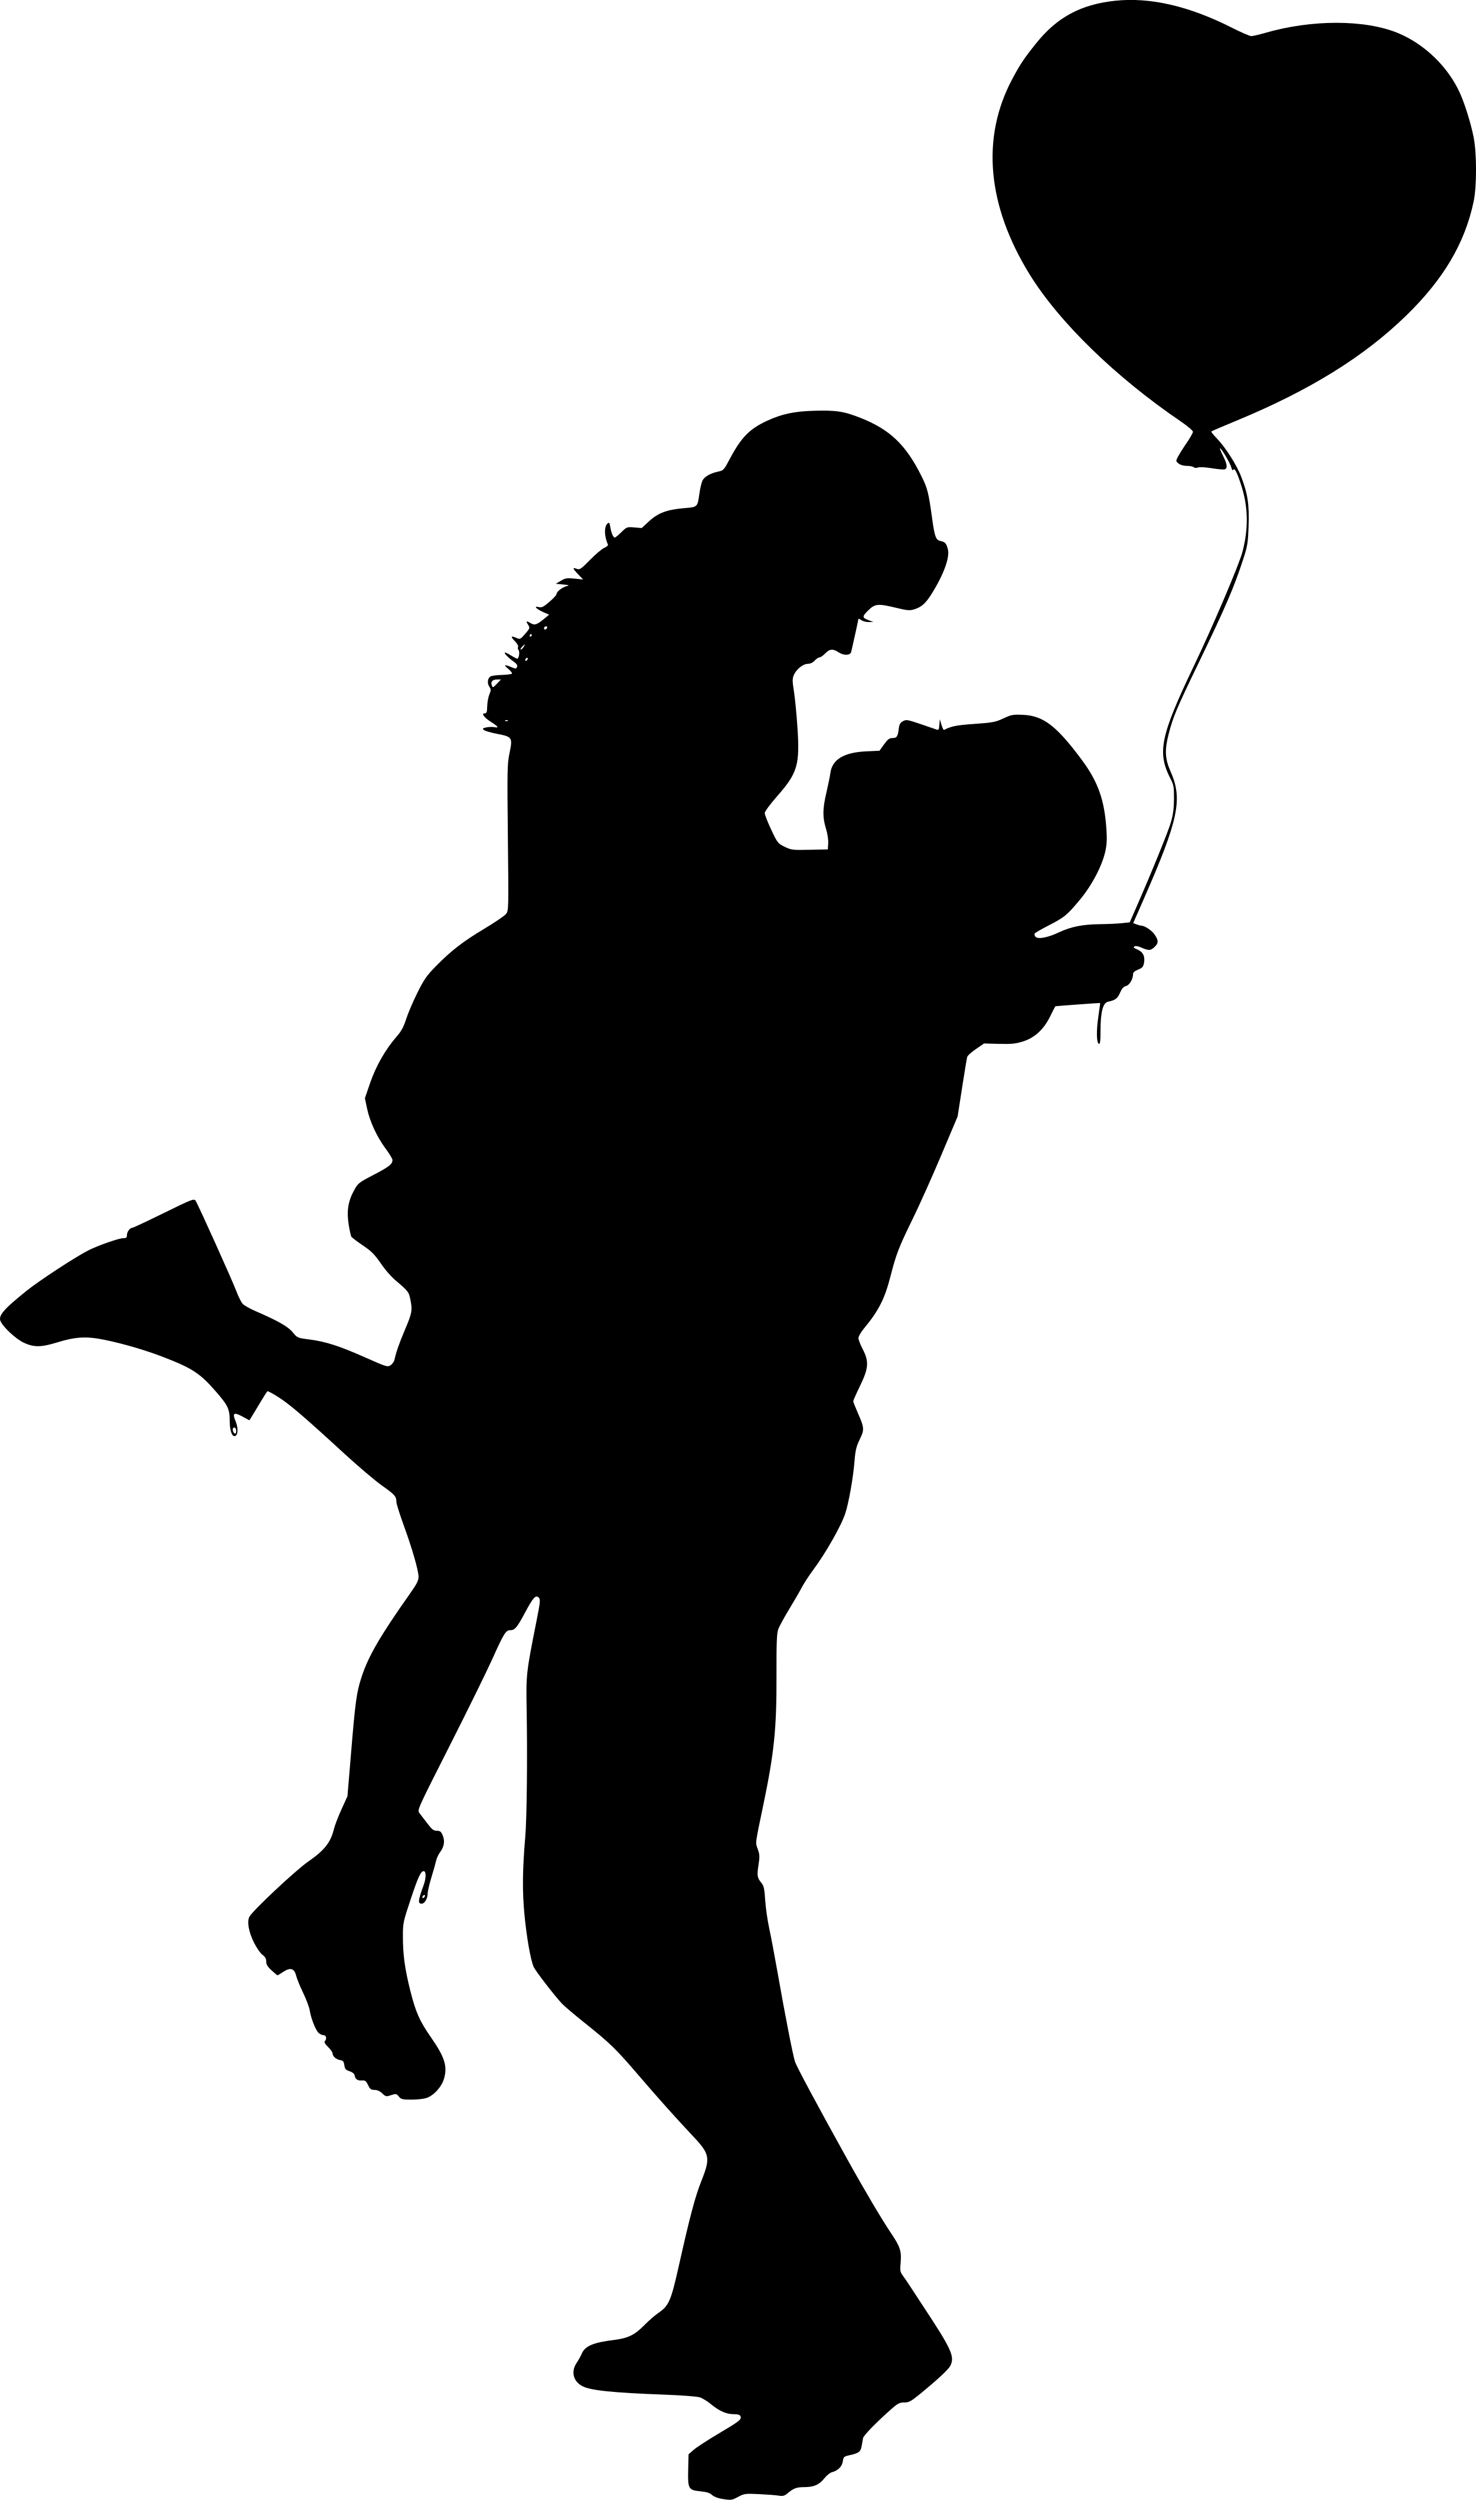
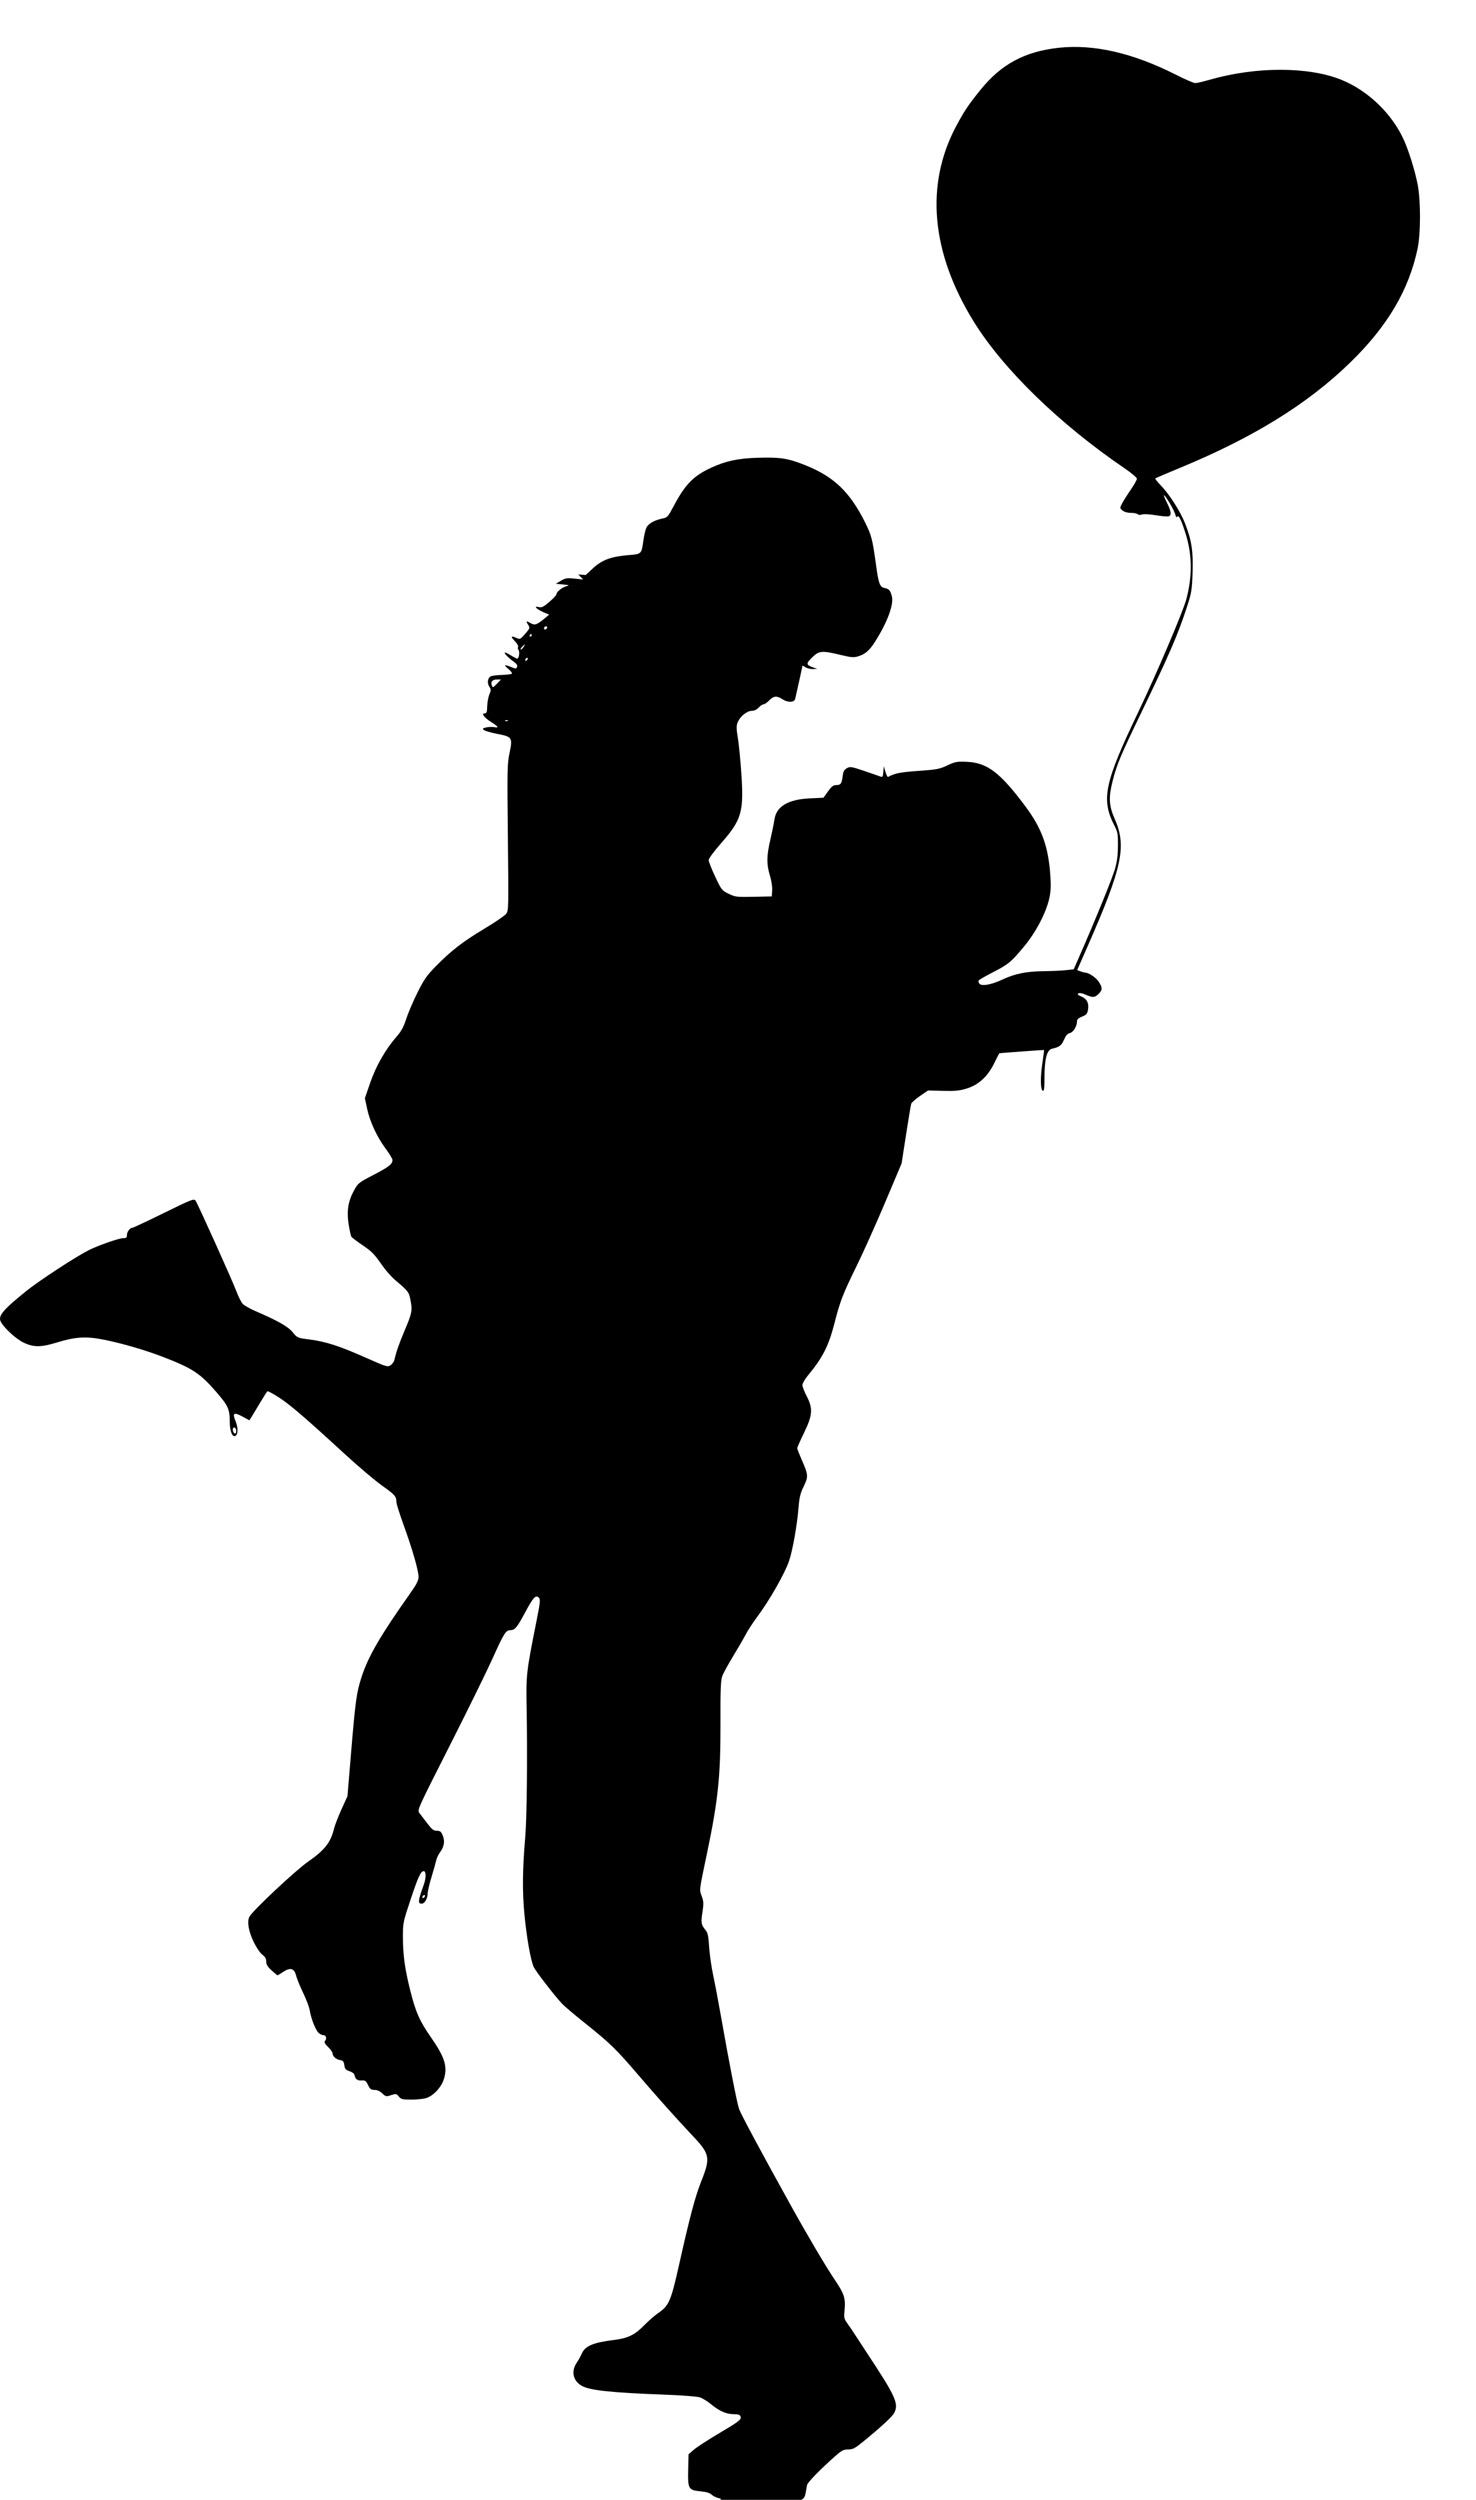
<svg xmlns="http://www.w3.org/2000/svg" xmlns:ns1="http://www.inkscape.org/namespaces/inkscape" xmlns:ns2="http://sodipodi.sourceforge.net/DTD/sodipodi-0.dtd" width="181.063mm" height="306.484mm" viewBox="0 0 181.063 306.484" version="1.1" id="svg8" ns1:version="0.92.3 (2405546, 2018-03-11)" ns2:docname="Couple Silhouette.svg">
  <title id="title38">Couple Silhouette</title>
  <defs id="defs2" />
  <ns2:namedview id="base" pagecolor="#ffffff" bordercolor="#666666" borderopacity="1.0" ns1:pageopacity="0.0" ns1:pageshadow="2" ns1:zoom="0.29576446" ns1:cx="2383.8522" ns1:cy="1034.6004" ns1:document-units="mm" ns1:current-layer="layer1" showgrid="false" fit-margin-top="0" fit-margin-left="0" fit-margin-right="0" fit-margin-bottom="0" ns1:window-width="1920" ns1:window-height="1017" ns1:window-x="3832" ns1:window-y="-8" ns1:window-maximized="1" />
  <g ns1:label="Layer 1" ns1:groupmode="layer" id="layer1" transform="translate(157.434,-216.509)">
-     <path style="fill:#000000;stroke-width:1" d="m -68.955,522.864 c -0.427,-0.072 -0.94,-0.284 -1.14,-0.472 -0.263,-0.248 -0.663,-0.371 -1.454,-0.45 -1.441,-0.143 -1.523,-0.296 -1.463,-2.721 l 0.045,-1.815 0.639,-0.554 c 0.351,-0.305 1.68,-1.172 2.954,-1.926 2.646,-1.567 2.928,-1.787 2.783,-2.163 -0.076,-0.198 -0.299,-0.27 -0.844,-0.272 -0.907,-0.004 -1.774,-0.387 -2.784,-1.227 -0.421,-0.35 -1.032,-0.725 -1.357,-0.833 -0.338,-0.112 -2.202,-0.256 -4.344,-0.335 -6.37,-0.236 -9.049,-0.513 -10.071,-1.041 -1.129,-0.584 -1.426,-1.791 -0.704,-2.856 0.221,-0.325 0.501,-0.829 0.622,-1.119 0.392,-0.939 1.404,-1.375 3.896,-1.679 1.769,-0.216 2.591,-0.61 3.762,-1.804 0.538,-0.549 1.321,-1.231 1.74,-1.516 1.288,-0.876 1.546,-1.464 2.488,-5.661 1.399,-6.239 2.022,-8.583 2.797,-10.532 1.125,-2.83 1.039,-3.284 -1.042,-5.493 -2.131,-2.262 -4.195,-4.569 -6.704,-7.494 -2.743,-3.199 -3.45,-3.886 -6.522,-6.34 -1.273,-1.017 -2.542,-2.09 -2.82,-2.385 -0.939,-0.996 -3.288,-4.045 -3.5,-4.543 -0.375,-0.88 -0.857,-3.631 -1.12,-6.391 -0.272,-2.848 -0.245,-5.494 0.095,-9.48 0.2,-2.338 0.281,-9.821 0.171,-15.807 -0.075,-4.116 -0.043,-4.405 1.178,-10.538 0.491,-2.469 0.529,-2.822 0.319,-3.031 -0.382,-0.382 -0.683,-0.055 -1.698,1.843 -0.98,1.831 -1.246,2.146 -1.811,2.146 -0.539,0 -0.781,0.386 -2.156,3.443 -0.709,1.575 -3.085,6.406 -5.279,10.736 -3.96,7.813 -3.988,7.874 -3.703,8.24 0.158,0.203 0.595,0.774 0.971,1.269 0.565,0.745 0.767,0.901 1.166,0.901 0.403,0 0.522,0.095 0.723,0.575 0.288,0.69 0.176,1.382 -0.333,2.061 -0.198,0.264 -0.415,0.731 -0.481,1.038 -0.067,0.306 -0.327,1.231 -0.58,2.054 -0.252,0.823 -0.459,1.723 -0.459,2 0,0.566 -0.383,1.213 -0.718,1.213 -0.506,0 -0.47,-0.357 0.228,-2.278 0.316,-0.869 0.318,-1.714 0.005,-1.714 -0.353,0 -0.683,0.708 -1.577,3.39 -0.943,2.831 -0.972,2.966 -0.972,4.597 0,2.259 0.229,3.952 0.895,6.622 0.666,2.667 1.15,3.764 2.547,5.768 1.686,2.418 2.043,3.546 1.601,5.063 -0.295,1.014 -1.231,2.051 -2.14,2.369 -0.324,0.113 -1.154,0.205 -1.844,0.204 -1.127,-0.002 -1.287,-0.041 -1.562,-0.381 -0.29,-0.358 -0.341,-0.367 -0.944,-0.168 -0.608,0.201 -0.657,0.191 -1.081,-0.216 -0.292,-0.279 -0.62,-0.426 -0.953,-0.426 -0.431,0 -0.553,-0.092 -0.796,-0.599 -0.249,-0.52 -0.352,-0.594 -0.782,-0.561 -0.518,0.04 -0.777,-0.155 -0.873,-0.656 -0.034,-0.176 -0.287,-0.373 -0.616,-0.479 -0.47,-0.152 -0.572,-0.269 -0.639,-0.739 -0.064,-0.448 -0.159,-0.57 -0.479,-0.613 -0.492,-0.067 -0.958,-0.465 -0.958,-0.817 0,-0.145 -0.252,-0.507 -0.559,-0.805 -0.373,-0.362 -0.506,-0.595 -0.399,-0.702 0.274,-0.273 0.185,-0.735 -0.142,-0.735 -0.166,0 -0.44,-0.126 -0.61,-0.279 -0.372,-0.337 -0.939,-1.766 -1.093,-2.754 -0.062,-0.395 -0.425,-1.365 -0.808,-2.155 -0.383,-0.79 -0.771,-1.742 -0.863,-2.114 -0.223,-0.904 -0.709,-1.044 -1.593,-0.459 -0.347,0.23 -0.659,0.418 -0.694,0.418 -0.035,0 -0.36,-0.271 -0.722,-0.602 -0.495,-0.453 -0.659,-0.723 -0.659,-1.088 0,-0.352 -0.129,-0.581 -0.469,-0.832 -0.258,-0.191 -0.727,-0.869 -1.041,-1.507 -0.66,-1.339 -0.875,-2.586 -0.544,-3.171 0.447,-0.791 5.657,-5.672 7.188,-6.734 2.028,-1.407 2.771,-2.35 3.184,-4.045 0.105,-0.43 0.518,-1.501 0.918,-2.379 l 0.728,-1.597 0.439,-5.269 c 0.533,-6.394 0.672,-7.416 1.266,-9.271 0.82,-2.563 2.282,-5.088 5.949,-10.277 0.846,-1.197 1.065,-1.627 1.065,-2.093 0,-0.766 -0.766,-3.419 -1.849,-6.4 -0.476,-1.312 -0.866,-2.556 -0.866,-2.766 0,-0.682 -0.177,-0.885 -1.761,-2.007 -0.859,-0.609 -2.952,-2.384 -4.651,-3.945 -4.833,-4.44 -6.662,-6.008 -8.027,-6.882 -0.696,-0.446 -1.316,-0.779 -1.377,-0.741 -0.061,0.038 -0.42,0.591 -0.798,1.23 -0.377,0.638 -0.851,1.424 -1.052,1.747 l -0.366,0.586 -0.884,-0.479 c -1.027,-0.556 -1.229,-0.411 -0.814,0.584 0.372,0.889 0.299,1.835 -0.141,1.835 -0.319,0 -0.567,-0.748 -0.571,-1.724 -0.007,-1.601 -0.181,-1.991 -1.648,-3.685 -1.975,-2.281 -2.913,-2.902 -6.446,-4.268 -2.237,-0.865 -4.995,-1.672 -7.311,-2.141 -2.18,-0.442 -3.514,-0.368 -5.728,0.315 -2.021,0.623 -2.915,0.629 -4.172,0.027 -0.914,-0.438 -2.359,-1.761 -2.778,-2.543 -0.379,-0.708 0.249,-1.463 3.177,-3.817 1.531,-1.231 6.034,-4.173 7.584,-4.954 1.135,-0.572 3.724,-1.479 4.224,-1.479 0.408,0 0.486,-0.062 0.486,-0.388 0,-0.397 0.37,-0.89 0.669,-0.89 0.092,0 1.685,-0.745 3.541,-1.655 3.841,-1.884 3.987,-1.942 4.209,-1.662 0.238,0.3 4.497,9.749 5.013,11.121 0.244,0.648 0.591,1.336 0.772,1.528 0.181,0.193 0.885,0.591 1.565,0.885 2.77,1.198 3.987,1.89 4.565,2.596 0.563,0.687 0.576,0.693 2.052,0.882 2.002,0.257 3.689,0.801 6.884,2.22 2.575,1.143 2.7,1.182 3.071,0.939 0.213,-0.139 0.429,-0.45 0.48,-0.69 0.194,-0.903 0.579,-2.007 1.253,-3.592 0.888,-2.088 0.956,-2.435 0.716,-3.659 -0.209,-1.065 -0.24,-1.106 -1.885,-2.502 -0.45,-0.382 -1.153,-1.172 -1.561,-1.756 -1.054,-1.506 -1.267,-1.723 -2.552,-2.594 -0.631,-0.428 -1.199,-0.863 -1.264,-0.967 -0.065,-0.104 -0.211,-0.77 -0.326,-1.479 -0.264,-1.634 -0.073,-2.871 0.645,-4.177 0.505,-0.918 0.573,-0.972 2.415,-1.928 1.888,-0.98 2.311,-1.313 2.311,-1.819 0,-0.147 -0.369,-0.762 -0.82,-1.367 -1.075,-1.44 -1.961,-3.344 -2.294,-4.932 l -0.269,-1.277 0.652,-1.896 c 0.704,-2.048 1.883,-4.107 3.234,-5.651 0.582,-0.665 0.861,-1.178 1.18,-2.17 0.23,-0.715 0.849,-2.162 1.375,-3.216 0.819,-1.641 1.145,-2.107 2.262,-3.245 1.879,-1.914 3.31,-3.02 5.946,-4.598 1.278,-0.765 2.473,-1.577 2.655,-1.804 0.329,-0.409 0.331,-0.473 0.235,-9.354 -0.09,-8.326 -0.076,-9.04 0.202,-10.378 0.395,-1.909 0.338,-1.999 -1.502,-2.354 -0.766,-0.148 -1.503,-0.36 -1.637,-0.472 -0.21,-0.175 -0.169,-0.22 0.295,-0.322 0.297,-0.065 0.747,-0.077 0.999,-0.026 0.594,0.12 0.457,-0.089 -0.42,-0.644 -0.846,-0.535 -1.234,-1.054 -0.787,-1.054 0.245,0 0.296,-0.141 0.315,-0.871 0.013,-0.479 0.131,-1.13 0.264,-1.448 0.217,-0.52 0.216,-0.616 -0.012,-0.964 -0.299,-0.457 -0.189,-1.098 0.219,-1.272 0.154,-0.066 0.768,-0.136 1.363,-0.155 0.595,-0.02 1.134,-0.089 1.197,-0.153 0.063,-0.065 -0.134,-0.326 -0.438,-0.581 -0.615,-0.516 -0.496,-0.585 0.377,-0.22 0.536,0.224 0.59,0.221 0.687,-0.031 0.074,-0.192 -0.033,-0.373 -0.355,-0.602 -0.661,-0.471 -1.241,-1.053 -1.146,-1.148 0.045,-0.045 0.374,0.103 0.732,0.329 0.358,0.226 0.715,0.411 0.795,0.411 0.215,0 0.337,-0.849 0.154,-1.071 -0.088,-0.106 -0.109,-0.274 -0.048,-0.373 0.062,-0.1 -0.124,-0.423 -0.417,-0.725 -0.547,-0.565 -0.463,-0.682 0.255,-0.355 0.388,0.177 0.458,0.142 1.033,-0.519 0.57,-0.656 0.599,-0.735 0.389,-1.062 -0.333,-0.519 -0.281,-0.575 0.246,-0.264 0.534,0.315 0.772,0.238 1.752,-0.568 l 0.548,-0.451 -0.727,-0.322 c -0.86,-0.381 -1.217,-0.784 -0.544,-0.615 0.361,0.091 0.574,-0.013 1.301,-0.635 0.478,-0.409 0.87,-0.83 0.87,-0.935 0,-0.29 0.657,-0.828 1.197,-0.979 0.44,-0.123 0.408,-0.141 -0.399,-0.221 l -0.878,-0.087 0.625,-0.369 c 0.55,-0.325 0.75,-0.356 1.676,-0.262 l 1.052,0.108 -0.599,-0.623 c -0.703,-0.732 -0.75,-0.899 -0.191,-0.687 0.374,0.142 0.508,0.052 1.637,-1.097 0.676,-0.688 1.463,-1.352 1.748,-1.475 0.286,-0.123 0.488,-0.296 0.449,-0.384 -0.473,-1.089 -0.485,-2.242 -0.027,-2.622 0.172,-0.143 0.236,-0.046 0.32,0.483 0.115,0.721 0.352,1.26 0.555,1.26 0.071,0 0.431,-0.296 0.8,-0.658 0.657,-0.644 0.69,-0.656 1.582,-0.581 l 0.911,0.077 0.921,-0.851 c 1.091,-1.007 2.217,-1.421 4.34,-1.593 1.597,-0.13 1.586,-0.119 1.815,-1.775 0.087,-0.627 0.255,-1.343 0.374,-1.592 0.237,-0.494 0.975,-0.914 1.969,-1.119 0.603,-0.124 0.68,-0.21 1.381,-1.533 1.406,-2.654 2.418,-3.69 4.582,-4.689 1.815,-0.838 3.314,-1.157 5.773,-1.228 2.72,-0.078 3.663,0.069 5.742,0.896 3.556,1.415 5.501,3.273 7.393,7.06 0.761,1.523 0.899,2.061 1.317,5.109 0.329,2.402 0.468,2.785 1.054,2.902 0.551,0.11 0.707,0.286 0.897,1.01 0.265,1.013 -0.558,3.226 -2.091,5.622 -0.672,1.05 -1.191,1.493 -2.051,1.751 -0.535,0.16 -0.848,0.135 -2.102,-0.167 -2.351,-0.567 -2.681,-0.539 -3.532,0.297 -0.779,0.764 -0.765,0.901 0.125,1.227 l 0.512,0.187 -0.563,0.012 c -0.31,0.007 -0.723,-0.1 -0.918,-0.236 -0.195,-0.137 -0.355,-0.204 -0.355,-0.15 0,0.084 -0.622,2.935 -0.88,4.031 -0.11,0.468 -0.919,0.488 -1.595,0.04 -0.663,-0.439 -1.061,-0.399 -1.597,0.16 -0.252,0.263 -0.563,0.479 -0.69,0.479 -0.127,0 -0.398,0.18 -0.601,0.399 -0.235,0.253 -0.543,0.399 -0.844,0.399 -0.587,0 -1.421,0.673 -1.719,1.387 -0.186,0.446 -0.184,0.737 0.013,1.956 0.127,0.788 0.32,2.753 0.428,4.367 0.314,4.682 0.033,5.65 -2.465,8.496 -0.893,1.018 -1.542,1.898 -1.544,2.092 -0.001,0.185 0.356,1.095 0.793,2.023 0.774,1.64 0.82,1.699 1.648,2.104 0.812,0.397 0.957,0.415 3.076,0.372 l 2.224,-0.045 0.048,-0.752 c 0.028,-0.44 -0.088,-1.192 -0.279,-1.813 -0.427,-1.382 -0.414,-2.392 0.058,-4.408 0.212,-0.907 0.433,-1.994 0.49,-2.414 0.222,-1.641 1.662,-2.509 4.369,-2.635 l 1.652,-0.076 0.558,-0.777 c 0.443,-0.617 0.652,-0.777 1.013,-0.777 0.549,0 0.679,-0.183 0.789,-1.112 0.066,-0.561 0.175,-0.764 0.513,-0.953 0.4,-0.224 0.544,-0.201 2.155,0.343 0.95,0.321 1.848,0.63 1.996,0.687 0.223,0.086 0.279,-0.015 0.322,-0.588 l 0.053,-0.692 0.206,0.689 c 0.113,0.379 0.256,0.663 0.316,0.63 0.86,-0.456 1.504,-0.583 3.719,-0.739 2.258,-0.159 2.589,-0.221 3.555,-0.673 0.973,-0.455 1.179,-0.494 2.384,-0.442 2.51,0.107 4.098,1.312 7.189,5.455 2.058,2.759 2.847,4.99 3.081,8.706 0.072,1.149 0.03,1.827 -0.164,2.659 -0.415,1.776 -1.641,4.095 -3.081,5.828 -1.593,1.918 -1.899,2.17 -3.856,3.175 -0.882,0.453 -1.648,0.897 -1.704,0.987 -0.056,0.09 -0.016,0.266 0.088,0.391 0.285,0.343 1.471,0.129 2.837,-0.512 1.523,-0.715 2.917,-0.996 5.065,-1.021 0.966,-0.011 2.186,-0.066 2.71,-0.123 l 0.954,-0.102 0.7,-1.597 c 1.971,-4.496 4.044,-9.584 4.363,-10.709 0.261,-0.918 0.362,-1.705 0.367,-2.863 0.006,-1.432 -0.038,-1.683 -0.426,-2.437 -1.664,-3.225 -1.244,-5.248 2.875,-13.849 2.296,-4.793 5.545,-12.417 5.948,-13.955 0.744,-2.84 0.71,-5.442 -0.106,-8.034 -0.523,-1.66 -0.848,-2.317 -1.013,-2.048 -0.081,0.131 -0.161,0.045 -0.236,-0.256 -0.125,-0.498 -1.128,-2.224 -1.385,-2.382 -0.088,-0.055 0.06,0.337 0.329,0.87 0.539,1.068 0.614,1.579 0.25,1.719 -0.131,0.051 -0.846,-0.009 -1.588,-0.131 -0.792,-0.131 -1.496,-0.169 -1.704,-0.092 -0.212,0.079 -0.421,0.065 -0.519,-0.033 -0.09,-0.09 -0.466,-0.165 -0.833,-0.165 -0.408,0 -0.808,-0.113 -1.026,-0.289 -0.351,-0.284 -0.352,-0.299 -0.076,-0.838 0.155,-0.302 0.63,-1.057 1.058,-1.678 0.427,-0.621 0.777,-1.242 0.777,-1.38 0,-0.138 -0.665,-0.703 -1.477,-1.255 -7.989,-5.43 -14.928,-12.171 -18.539,-18.01 -5.237,-8.466 -5.984,-16.786 -2.152,-23.967 0.996,-1.867 1.459,-2.558 2.965,-4.43 2.542,-3.16 5.444,-4.721 9.614,-5.174 4.315,-0.468 9.096,0.632 14.396,3.313 1.107,0.56 2.166,1.018 2.353,1.018 0.187,0 0.954,-0.178 1.703,-0.395 5.684,-1.647 12.186,-1.649 16.232,-0.005 3.308,1.344 6.261,4.212 7.699,7.476 0.599,1.361 1.312,3.67 1.636,5.304 0.395,1.987 0.397,6.033 0.004,7.898 -1.076,5.105 -3.689,9.524 -8.269,13.98 -5.219,5.078 -11.868,9.189 -20.886,12.914 -1.62,0.669 -2.981,1.252 -3.024,1.295 -0.043,0.043 0.252,0.419 0.656,0.834 1.072,1.101 2.437,3.236 2.998,4.692 0.811,2.104 1.009,3.406 0.918,6.042 -0.073,2.126 -0.129,2.465 -0.678,4.151 -1.116,3.427 -2.134,5.786 -5.559,12.879 -2.631,5.449 -3.026,6.39 -3.57,8.504 -0.506,1.968 -0.452,3.038 0.231,4.576 1.515,3.409 0.988,5.917 -3.298,15.681 l -1.282,2.921 0.402,0.153 c 0.221,0.084 0.476,0.153 0.567,0.153 0.43,0 1.31,0.582 1.66,1.098 0.5,0.736 0.491,1.059 -0.046,1.556 -0.463,0.429 -0.691,0.431 -1.649,0.011 -0.342,-0.15 -0.654,-0.195 -0.786,-0.113 -0.16,0.099 -0.062,0.2 0.369,0.38 0.688,0.287 0.959,0.845 0.806,1.659 -0.087,0.463 -0.212,0.603 -0.722,0.803 -0.411,0.162 -0.617,0.342 -0.617,0.543 0,0.621 -0.438,1.363 -0.869,1.471 -0.307,0.077 -0.509,0.305 -0.73,0.821 -0.302,0.704 -0.579,0.912 -1.469,1.102 -0.627,0.134 -0.924,1.255 -0.924,3.485 0,1.321 -0.048,1.725 -0.2,1.675 -0.3,-0.099 -0.326,-1.605 -0.058,-3.404 0.129,-0.87 0.223,-1.59 0.207,-1.601 -0.028,-0.018 -5.424,0.375 -5.492,0.401 -0.019,0.007 -0.299,0.554 -0.621,1.215 -0.793,1.626 -1.915,2.659 -3.384,3.113 -0.873,0.27 -1.405,0.322 -2.905,0.283 l -1.836,-0.047 -0.987,0.677 c -0.543,0.372 -1.026,0.803 -1.075,0.958 -0.049,0.155 -0.334,1.862 -0.633,3.794 l -0.544,3.513 -2.025,4.79 c -1.114,2.634 -2.673,6.112 -3.466,7.727 -1.731,3.528 -2.043,4.334 -2.753,7.104 -0.708,2.762 -1.439,4.194 -3.266,6.401 -0.362,0.437 -0.659,0.957 -0.659,1.155 0,0.198 0.232,0.803 0.516,1.345 0.796,1.519 0.738,2.338 -0.319,4.513 -0.46,0.945 -0.836,1.791 -0.836,1.879 0,0.088 0.242,0.711 0.538,1.384 0.831,1.891 0.847,2.096 0.257,3.307 -0.421,0.864 -0.532,1.329 -0.641,2.694 -0.163,2.035 -0.711,5.119 -1.138,6.398 -0.516,1.548 -2.42,4.889 -3.953,6.938 -0.49,0.655 -1.106,1.602 -1.37,2.104 -0.263,0.503 -0.973,1.725 -1.576,2.716 -0.603,0.991 -1.198,2.089 -1.322,2.439 -0.177,0.501 -0.221,1.717 -0.208,5.674 0.021,6.495 -0.282,9.458 -1.627,15.894 -1.016,4.863 -0.975,4.53 -0.669,5.38 0.236,0.656 0.247,0.914 0.086,1.954 -0.202,1.296 -0.159,1.547 0.369,2.189 0.286,0.348 0.365,0.71 0.451,2.076 0.058,0.91 0.282,2.481 0.499,3.491 0.217,1.01 0.651,3.302 0.966,5.093 0.96,5.47 1.963,10.599 2.206,11.282 0.239,0.669 2.751,5.349 6.381,11.886 2.108,3.797 4.273,7.452 5.422,9.154 1.076,1.595 1.266,2.172 1.149,3.498 -0.095,1.076 -0.073,1.199 0.309,1.718 0.226,0.307 0.682,0.98 1.013,1.496 0.331,0.515 0.989,1.521 1.462,2.235 3.468,5.24 3.88,6.149 3.298,7.274 -0.238,0.46 -1.599,1.72 -3.772,3.494 -1.05,0.856 -1.3,0.989 -1.871,0.989 -0.556,0 -0.791,0.116 -1.503,0.739 -1.829,1.603 -3.48,3.288 -3.548,3.621 -0.039,0.192 -0.113,0.612 -0.165,0.933 -0.117,0.732 -0.345,0.92 -1.398,1.153 -0.804,0.178 -0.846,0.212 -0.922,0.77 -0.087,0.634 -0.603,1.152 -1.33,1.334 -0.235,0.059 -0.656,0.396 -0.935,0.749 -0.625,0.789 -1.285,1.08 -2.45,1.08 -0.949,0 -1.31,0.132 -2.059,0.756 -0.392,0.326 -0.574,0.373 -1.118,0.287 -0.357,-0.057 -1.44,-0.14 -2.406,-0.185 -1.661,-0.077 -1.798,-0.06 -2.523,0.328 -0.816,0.436 -0.882,0.444 -2.086,0.242 z m -36.346,-73.936 c 0,-0.088 -0.072,-0.115 -0.16,-0.061 -0.088,0.054 -0.16,0.171 -0.16,0.258 0,0.088 0.072,0.115 0.16,0.061 0.088,-0.054 0.16,-0.171 0.16,-0.258 z m -23.152,-56.972 c 0,-0.349 -0.249,-0.571 -0.389,-0.346 -0.117,0.189 0.059,0.656 0.246,0.656 0.078,0 0.143,-0.139 0.143,-0.31 z m 33.327,-87.124 c -0.053,-0.053 -0.191,-0.059 -0.306,-0.013 -0.127,0.051 -0.09,0.089 0.096,0.097 0.168,0.007 0.263,-0.031 0.21,-0.084 z m -1.314,-4.534 0.459,-0.479 h -0.514 c -0.534,0 -0.773,0.283 -0.606,0.719 0.122,0.317 0.13,0.314 0.661,-0.24 z m 3.752,-3.052 c 0,-0.088 -0.072,-0.115 -0.16,-0.061 -0.088,0.054 -0.16,0.171 -0.16,0.258 0,0.088 0.072,0.115 0.16,0.061 0.088,-0.054 0.16,-0.171 0.16,-0.258 z m -0.516,-1.418 c 0.11,-0.176 0.174,-0.319 0.143,-0.319 -0.031,0 -0.186,0.144 -0.345,0.319 -0.159,0.176 -0.223,0.319 -0.143,0.319 0.08,0 0.236,-0.144 0.345,-0.319 z m 0.995,-1.437 c 0,-0.088 -0.032,-0.16 -0.07,-0.16 -0.039,0 -0.115,0.072 -0.169,0.16 -0.054,0.088 -0.023,0.16 0.07,0.16 0.093,0 0.169,-0.072 0.169,-0.16 z m 1.876,-1.051 c -0.152,-0.152 -0.457,0.094 -0.344,0.278 0.067,0.109 0.157,0.106 0.271,-0.008 0.094,-0.094 0.127,-0.215 0.072,-0.269 z" id="path132" ns1:connector-curvature="0" />
+     <path style="fill:#000000;stroke-width:1" d="m -68.955,522.864 c -0.427,-0.072 -0.94,-0.284 -1.14,-0.472 -0.263,-0.248 -0.663,-0.371 -1.454,-0.45 -1.441,-0.143 -1.523,-0.296 -1.463,-2.721 l 0.045,-1.815 0.639,-0.554 c 0.351,-0.305 1.68,-1.172 2.954,-1.926 2.646,-1.567 2.928,-1.787 2.783,-2.163 -0.076,-0.198 -0.299,-0.27 -0.844,-0.272 -0.907,-0.004 -1.774,-0.387 -2.784,-1.227 -0.421,-0.35 -1.032,-0.725 -1.357,-0.833 -0.338,-0.112 -2.202,-0.256 -4.344,-0.335 -6.37,-0.236 -9.049,-0.513 -10.071,-1.041 -1.129,-0.584 -1.426,-1.791 -0.704,-2.856 0.221,-0.325 0.501,-0.829 0.622,-1.119 0.392,-0.939 1.404,-1.375 3.896,-1.679 1.769,-0.216 2.591,-0.61 3.762,-1.804 0.538,-0.549 1.321,-1.231 1.74,-1.516 1.288,-0.876 1.546,-1.464 2.488,-5.661 1.399,-6.239 2.022,-8.583 2.797,-10.532 1.125,-2.83 1.039,-3.284 -1.042,-5.493 -2.131,-2.262 -4.195,-4.569 -6.704,-7.494 -2.743,-3.199 -3.45,-3.886 -6.522,-6.34 -1.273,-1.017 -2.542,-2.09 -2.82,-2.385 -0.939,-0.996 -3.288,-4.045 -3.5,-4.543 -0.375,-0.88 -0.857,-3.631 -1.12,-6.391 -0.272,-2.848 -0.245,-5.494 0.095,-9.48 0.2,-2.338 0.281,-9.821 0.171,-15.807 -0.075,-4.116 -0.043,-4.405 1.178,-10.538 0.491,-2.469 0.529,-2.822 0.319,-3.031 -0.382,-0.382 -0.683,-0.055 -1.698,1.843 -0.98,1.831 -1.246,2.146 -1.811,2.146 -0.539,0 -0.781,0.386 -2.156,3.443 -0.709,1.575 -3.085,6.406 -5.279,10.736 -3.96,7.813 -3.988,7.874 -3.703,8.24 0.158,0.203 0.595,0.774 0.971,1.269 0.565,0.745 0.767,0.901 1.166,0.901 0.403,0 0.522,0.095 0.723,0.575 0.288,0.69 0.176,1.382 -0.333,2.061 -0.198,0.264 -0.415,0.731 -0.481,1.038 -0.067,0.306 -0.327,1.231 -0.58,2.054 -0.252,0.823 -0.459,1.723 -0.459,2 0,0.566 -0.383,1.213 -0.718,1.213 -0.506,0 -0.47,-0.357 0.228,-2.278 0.316,-0.869 0.318,-1.714 0.005,-1.714 -0.353,0 -0.683,0.708 -1.577,3.39 -0.943,2.831 -0.972,2.966 -0.972,4.597 0,2.259 0.229,3.952 0.895,6.622 0.666,2.667 1.15,3.764 2.547,5.768 1.686,2.418 2.043,3.546 1.601,5.063 -0.295,1.014 -1.231,2.051 -2.14,2.369 -0.324,0.113 -1.154,0.205 -1.844,0.204 -1.127,-0.002 -1.287,-0.041 -1.562,-0.381 -0.29,-0.358 -0.341,-0.367 -0.944,-0.168 -0.608,0.201 -0.657,0.191 -1.081,-0.216 -0.292,-0.279 -0.62,-0.426 -0.953,-0.426 -0.431,0 -0.553,-0.092 -0.796,-0.599 -0.249,-0.52 -0.352,-0.594 -0.782,-0.561 -0.518,0.04 -0.777,-0.155 -0.873,-0.656 -0.034,-0.176 -0.287,-0.373 -0.616,-0.479 -0.47,-0.152 -0.572,-0.269 -0.639,-0.739 -0.064,-0.448 -0.159,-0.57 -0.479,-0.613 -0.492,-0.067 -0.958,-0.465 -0.958,-0.817 0,-0.145 -0.252,-0.507 -0.559,-0.805 -0.373,-0.362 -0.506,-0.595 -0.399,-0.702 0.274,-0.273 0.185,-0.735 -0.142,-0.735 -0.166,0 -0.44,-0.126 -0.61,-0.279 -0.372,-0.337 -0.939,-1.766 -1.093,-2.754 -0.062,-0.395 -0.425,-1.365 -0.808,-2.155 -0.383,-0.79 -0.771,-1.742 -0.863,-2.114 -0.223,-0.904 -0.709,-1.044 -1.593,-0.459 -0.347,0.23 -0.659,0.418 -0.694,0.418 -0.035,0 -0.36,-0.271 -0.722,-0.602 -0.495,-0.453 -0.659,-0.723 -0.659,-1.088 0,-0.352 -0.129,-0.581 -0.469,-0.832 -0.258,-0.191 -0.727,-0.869 -1.041,-1.507 -0.66,-1.339 -0.875,-2.586 -0.544,-3.171 0.447,-0.791 5.657,-5.672 7.188,-6.734 2.028,-1.407 2.771,-2.35 3.184,-4.045 0.105,-0.43 0.518,-1.501 0.918,-2.379 l 0.728,-1.597 0.439,-5.269 c 0.533,-6.394 0.672,-7.416 1.266,-9.271 0.82,-2.563 2.282,-5.088 5.949,-10.277 0.846,-1.197 1.065,-1.627 1.065,-2.093 0,-0.766 -0.766,-3.419 -1.849,-6.4 -0.476,-1.312 -0.866,-2.556 -0.866,-2.766 0,-0.682 -0.177,-0.885 -1.761,-2.007 -0.859,-0.609 -2.952,-2.384 -4.651,-3.945 -4.833,-4.44 -6.662,-6.008 -8.027,-6.882 -0.696,-0.446 -1.316,-0.779 -1.377,-0.741 -0.061,0.038 -0.42,0.591 -0.798,1.23 -0.377,0.638 -0.851,1.424 -1.052,1.747 l -0.366,0.586 -0.884,-0.479 c -1.027,-0.556 -1.229,-0.411 -0.814,0.584 0.372,0.889 0.299,1.835 -0.141,1.835 -0.319,0 -0.567,-0.748 -0.571,-1.724 -0.007,-1.601 -0.181,-1.991 -1.648,-3.685 -1.975,-2.281 -2.913,-2.902 -6.446,-4.268 -2.237,-0.865 -4.995,-1.672 -7.311,-2.141 -2.18,-0.442 -3.514,-0.368 -5.728,0.315 -2.021,0.623 -2.915,0.629 -4.172,0.027 -0.914,-0.438 -2.359,-1.761 -2.778,-2.543 -0.379,-0.708 0.249,-1.463 3.177,-3.817 1.531,-1.231 6.034,-4.173 7.584,-4.954 1.135,-0.572 3.724,-1.479 4.224,-1.479 0.408,0 0.486,-0.062 0.486,-0.388 0,-0.397 0.37,-0.89 0.669,-0.89 0.092,0 1.685,-0.745 3.541,-1.655 3.841,-1.884 3.987,-1.942 4.209,-1.662 0.238,0.3 4.497,9.749 5.013,11.121 0.244,0.648 0.591,1.336 0.772,1.528 0.181,0.193 0.885,0.591 1.565,0.885 2.77,1.198 3.987,1.89 4.565,2.596 0.563,0.687 0.576,0.693 2.052,0.882 2.002,0.257 3.689,0.801 6.884,2.22 2.575,1.143 2.7,1.182 3.071,0.939 0.213,-0.139 0.429,-0.45 0.48,-0.69 0.194,-0.903 0.579,-2.007 1.253,-3.592 0.888,-2.088 0.956,-2.435 0.716,-3.659 -0.209,-1.065 -0.24,-1.106 -1.885,-2.502 -0.45,-0.382 -1.153,-1.172 -1.561,-1.756 -1.054,-1.506 -1.267,-1.723 -2.552,-2.594 -0.631,-0.428 -1.199,-0.863 -1.264,-0.967 -0.065,-0.104 -0.211,-0.77 -0.326,-1.479 -0.264,-1.634 -0.073,-2.871 0.645,-4.177 0.505,-0.918 0.573,-0.972 2.415,-1.928 1.888,-0.98 2.311,-1.313 2.311,-1.819 0,-0.147 -0.369,-0.762 -0.82,-1.367 -1.075,-1.44 -1.961,-3.344 -2.294,-4.932 l -0.269,-1.277 0.652,-1.896 c 0.704,-2.048 1.883,-4.107 3.234,-5.651 0.582,-0.665 0.861,-1.178 1.18,-2.17 0.23,-0.715 0.849,-2.162 1.375,-3.216 0.819,-1.641 1.145,-2.107 2.262,-3.245 1.879,-1.914 3.31,-3.02 5.946,-4.598 1.278,-0.765 2.473,-1.577 2.655,-1.804 0.329,-0.409 0.331,-0.473 0.235,-9.354 -0.09,-8.326 -0.076,-9.04 0.202,-10.378 0.395,-1.909 0.338,-1.999 -1.502,-2.354 -0.766,-0.148 -1.503,-0.36 -1.637,-0.472 -0.21,-0.175 -0.169,-0.22 0.295,-0.322 0.297,-0.065 0.747,-0.077 0.999,-0.026 0.594,0.12 0.457,-0.089 -0.42,-0.644 -0.846,-0.535 -1.234,-1.054 -0.787,-1.054 0.245,0 0.296,-0.141 0.315,-0.871 0.013,-0.479 0.131,-1.13 0.264,-1.448 0.217,-0.52 0.216,-0.616 -0.012,-0.964 -0.299,-0.457 -0.189,-1.098 0.219,-1.272 0.154,-0.066 0.768,-0.136 1.363,-0.155 0.595,-0.02 1.134,-0.089 1.197,-0.153 0.063,-0.065 -0.134,-0.326 -0.438,-0.581 -0.615,-0.516 -0.496,-0.585 0.377,-0.22 0.536,0.224 0.59,0.221 0.687,-0.031 0.074,-0.192 -0.033,-0.373 -0.355,-0.602 -0.661,-0.471 -1.241,-1.053 -1.146,-1.148 0.045,-0.045 0.374,0.103 0.732,0.329 0.358,0.226 0.715,0.411 0.795,0.411 0.215,0 0.337,-0.849 0.154,-1.071 -0.088,-0.106 -0.109,-0.274 -0.048,-0.373 0.062,-0.1 -0.124,-0.423 -0.417,-0.725 -0.547,-0.565 -0.463,-0.682 0.255,-0.355 0.388,0.177 0.458,0.142 1.033,-0.519 0.57,-0.656 0.599,-0.735 0.389,-1.062 -0.333,-0.519 -0.281,-0.575 0.246,-0.264 0.534,0.315 0.772,0.238 1.752,-0.568 l 0.548,-0.451 -0.727,-0.322 c -0.86,-0.381 -1.217,-0.784 -0.544,-0.615 0.361,0.091 0.574,-0.013 1.301,-0.635 0.478,-0.409 0.87,-0.83 0.87,-0.935 0,-0.29 0.657,-0.828 1.197,-0.979 0.44,-0.123 0.408,-0.141 -0.399,-0.221 l -0.878,-0.087 0.625,-0.369 c 0.55,-0.325 0.75,-0.356 1.676,-0.262 l 1.052,0.108 -0.599,-0.623 l 0.911,0.077 0.921,-0.851 c 1.091,-1.007 2.217,-1.421 4.34,-1.593 1.597,-0.13 1.586,-0.119 1.815,-1.775 0.087,-0.627 0.255,-1.343 0.374,-1.592 0.237,-0.494 0.975,-0.914 1.969,-1.119 0.603,-0.124 0.68,-0.21 1.381,-1.533 1.406,-2.654 2.418,-3.69 4.582,-4.689 1.815,-0.838 3.314,-1.157 5.773,-1.228 2.72,-0.078 3.663,0.069 5.742,0.896 3.556,1.415 5.501,3.273 7.393,7.06 0.761,1.523 0.899,2.061 1.317,5.109 0.329,2.402 0.468,2.785 1.054,2.902 0.551,0.11 0.707,0.286 0.897,1.01 0.265,1.013 -0.558,3.226 -2.091,5.622 -0.672,1.05 -1.191,1.493 -2.051,1.751 -0.535,0.16 -0.848,0.135 -2.102,-0.167 -2.351,-0.567 -2.681,-0.539 -3.532,0.297 -0.779,0.764 -0.765,0.901 0.125,1.227 l 0.512,0.187 -0.563,0.012 c -0.31,0.007 -0.723,-0.1 -0.918,-0.236 -0.195,-0.137 -0.355,-0.204 -0.355,-0.15 0,0.084 -0.622,2.935 -0.88,4.031 -0.11,0.468 -0.919,0.488 -1.595,0.04 -0.663,-0.439 -1.061,-0.399 -1.597,0.16 -0.252,0.263 -0.563,0.479 -0.69,0.479 -0.127,0 -0.398,0.18 -0.601,0.399 -0.235,0.253 -0.543,0.399 -0.844,0.399 -0.587,0 -1.421,0.673 -1.719,1.387 -0.186,0.446 -0.184,0.737 0.013,1.956 0.127,0.788 0.32,2.753 0.428,4.367 0.314,4.682 0.033,5.65 -2.465,8.496 -0.893,1.018 -1.542,1.898 -1.544,2.092 -0.001,0.185 0.356,1.095 0.793,2.023 0.774,1.64 0.82,1.699 1.648,2.104 0.812,0.397 0.957,0.415 3.076,0.372 l 2.224,-0.045 0.048,-0.752 c 0.028,-0.44 -0.088,-1.192 -0.279,-1.813 -0.427,-1.382 -0.414,-2.392 0.058,-4.408 0.212,-0.907 0.433,-1.994 0.49,-2.414 0.222,-1.641 1.662,-2.509 4.369,-2.635 l 1.652,-0.076 0.558,-0.777 c 0.443,-0.617 0.652,-0.777 1.013,-0.777 0.549,0 0.679,-0.183 0.789,-1.112 0.066,-0.561 0.175,-0.764 0.513,-0.953 0.4,-0.224 0.544,-0.201 2.155,0.343 0.95,0.321 1.848,0.63 1.996,0.687 0.223,0.086 0.279,-0.015 0.322,-0.588 l 0.053,-0.692 0.206,0.689 c 0.113,0.379 0.256,0.663 0.316,0.63 0.86,-0.456 1.504,-0.583 3.719,-0.739 2.258,-0.159 2.589,-0.221 3.555,-0.673 0.973,-0.455 1.179,-0.494 2.384,-0.442 2.51,0.107 4.098,1.312 7.189,5.455 2.058,2.759 2.847,4.99 3.081,8.706 0.072,1.149 0.03,1.827 -0.164,2.659 -0.415,1.776 -1.641,4.095 -3.081,5.828 -1.593,1.918 -1.899,2.17 -3.856,3.175 -0.882,0.453 -1.648,0.897 -1.704,0.987 -0.056,0.09 -0.016,0.266 0.088,0.391 0.285,0.343 1.471,0.129 2.837,-0.512 1.523,-0.715 2.917,-0.996 5.065,-1.021 0.966,-0.011 2.186,-0.066 2.71,-0.123 l 0.954,-0.102 0.7,-1.597 c 1.971,-4.496 4.044,-9.584 4.363,-10.709 0.261,-0.918 0.362,-1.705 0.367,-2.863 0.006,-1.432 -0.038,-1.683 -0.426,-2.437 -1.664,-3.225 -1.244,-5.248 2.875,-13.849 2.296,-4.793 5.545,-12.417 5.948,-13.955 0.744,-2.84 0.71,-5.442 -0.106,-8.034 -0.523,-1.66 -0.848,-2.317 -1.013,-2.048 -0.081,0.131 -0.161,0.045 -0.236,-0.256 -0.125,-0.498 -1.128,-2.224 -1.385,-2.382 -0.088,-0.055 0.06,0.337 0.329,0.87 0.539,1.068 0.614,1.579 0.25,1.719 -0.131,0.051 -0.846,-0.009 -1.588,-0.131 -0.792,-0.131 -1.496,-0.169 -1.704,-0.092 -0.212,0.079 -0.421,0.065 -0.519,-0.033 -0.09,-0.09 -0.466,-0.165 -0.833,-0.165 -0.408,0 -0.808,-0.113 -1.026,-0.289 -0.351,-0.284 -0.352,-0.299 -0.076,-0.838 0.155,-0.302 0.63,-1.057 1.058,-1.678 0.427,-0.621 0.777,-1.242 0.777,-1.38 0,-0.138 -0.665,-0.703 -1.477,-1.255 -7.989,-5.43 -14.928,-12.171 -18.539,-18.01 -5.237,-8.466 -5.984,-16.786 -2.152,-23.967 0.996,-1.867 1.459,-2.558 2.965,-4.43 2.542,-3.16 5.444,-4.721 9.614,-5.174 4.315,-0.468 9.096,0.632 14.396,3.313 1.107,0.56 2.166,1.018 2.353,1.018 0.187,0 0.954,-0.178 1.703,-0.395 5.684,-1.647 12.186,-1.649 16.232,-0.005 3.308,1.344 6.261,4.212 7.699,7.476 0.599,1.361 1.312,3.67 1.636,5.304 0.395,1.987 0.397,6.033 0.004,7.898 -1.076,5.105 -3.689,9.524 -8.269,13.98 -5.219,5.078 -11.868,9.189 -20.886,12.914 -1.62,0.669 -2.981,1.252 -3.024,1.295 -0.043,0.043 0.252,0.419 0.656,0.834 1.072,1.101 2.437,3.236 2.998,4.692 0.811,2.104 1.009,3.406 0.918,6.042 -0.073,2.126 -0.129,2.465 -0.678,4.151 -1.116,3.427 -2.134,5.786 -5.559,12.879 -2.631,5.449 -3.026,6.39 -3.57,8.504 -0.506,1.968 -0.452,3.038 0.231,4.576 1.515,3.409 0.988,5.917 -3.298,15.681 l -1.282,2.921 0.402,0.153 c 0.221,0.084 0.476,0.153 0.567,0.153 0.43,0 1.31,0.582 1.66,1.098 0.5,0.736 0.491,1.059 -0.046,1.556 -0.463,0.429 -0.691,0.431 -1.649,0.011 -0.342,-0.15 -0.654,-0.195 -0.786,-0.113 -0.16,0.099 -0.062,0.2 0.369,0.38 0.688,0.287 0.959,0.845 0.806,1.659 -0.087,0.463 -0.212,0.603 -0.722,0.803 -0.411,0.162 -0.617,0.342 -0.617,0.543 0,0.621 -0.438,1.363 -0.869,1.471 -0.307,0.077 -0.509,0.305 -0.73,0.821 -0.302,0.704 -0.579,0.912 -1.469,1.102 -0.627,0.134 -0.924,1.255 -0.924,3.485 0,1.321 -0.048,1.725 -0.2,1.675 -0.3,-0.099 -0.326,-1.605 -0.058,-3.404 0.129,-0.87 0.223,-1.59 0.207,-1.601 -0.028,-0.018 -5.424,0.375 -5.492,0.401 -0.019,0.007 -0.299,0.554 -0.621,1.215 -0.793,1.626 -1.915,2.659 -3.384,3.113 -0.873,0.27 -1.405,0.322 -2.905,0.283 l -1.836,-0.047 -0.987,0.677 c -0.543,0.372 -1.026,0.803 -1.075,0.958 -0.049,0.155 -0.334,1.862 -0.633,3.794 l -0.544,3.513 -2.025,4.79 c -1.114,2.634 -2.673,6.112 -3.466,7.727 -1.731,3.528 -2.043,4.334 -2.753,7.104 -0.708,2.762 -1.439,4.194 -3.266,6.401 -0.362,0.437 -0.659,0.957 -0.659,1.155 0,0.198 0.232,0.803 0.516,1.345 0.796,1.519 0.738,2.338 -0.319,4.513 -0.46,0.945 -0.836,1.791 -0.836,1.879 0,0.088 0.242,0.711 0.538,1.384 0.831,1.891 0.847,2.096 0.257,3.307 -0.421,0.864 -0.532,1.329 -0.641,2.694 -0.163,2.035 -0.711,5.119 -1.138,6.398 -0.516,1.548 -2.42,4.889 -3.953,6.938 -0.49,0.655 -1.106,1.602 -1.37,2.104 -0.263,0.503 -0.973,1.725 -1.576,2.716 -0.603,0.991 -1.198,2.089 -1.322,2.439 -0.177,0.501 -0.221,1.717 -0.208,5.674 0.021,6.495 -0.282,9.458 -1.627,15.894 -1.016,4.863 -0.975,4.53 -0.669,5.38 0.236,0.656 0.247,0.914 0.086,1.954 -0.202,1.296 -0.159,1.547 0.369,2.189 0.286,0.348 0.365,0.71 0.451,2.076 0.058,0.91 0.282,2.481 0.499,3.491 0.217,1.01 0.651,3.302 0.966,5.093 0.96,5.47 1.963,10.599 2.206,11.282 0.239,0.669 2.751,5.349 6.381,11.886 2.108,3.797 4.273,7.452 5.422,9.154 1.076,1.595 1.266,2.172 1.149,3.498 -0.095,1.076 -0.073,1.199 0.309,1.718 0.226,0.307 0.682,0.98 1.013,1.496 0.331,0.515 0.989,1.521 1.462,2.235 3.468,5.24 3.88,6.149 3.298,7.274 -0.238,0.46 -1.599,1.72 -3.772,3.494 -1.05,0.856 -1.3,0.989 -1.871,0.989 -0.556,0 -0.791,0.116 -1.503,0.739 -1.829,1.603 -3.48,3.288 -3.548,3.621 -0.039,0.192 -0.113,0.612 -0.165,0.933 -0.117,0.732 -0.345,0.92 -1.398,1.153 -0.804,0.178 -0.846,0.212 -0.922,0.77 -0.087,0.634 -0.603,1.152 -1.33,1.334 -0.235,0.059 -0.656,0.396 -0.935,0.749 -0.625,0.789 -1.285,1.08 -2.45,1.08 -0.949,0 -1.31,0.132 -2.059,0.756 -0.392,0.326 -0.574,0.373 -1.118,0.287 -0.357,-0.057 -1.44,-0.14 -2.406,-0.185 -1.661,-0.077 -1.798,-0.06 -2.523,0.328 -0.816,0.436 -0.882,0.444 -2.086,0.242 z m -36.346,-73.936 c 0,-0.088 -0.072,-0.115 -0.16,-0.061 -0.088,0.054 -0.16,0.171 -0.16,0.258 0,0.088 0.072,0.115 0.16,0.061 0.088,-0.054 0.16,-0.171 0.16,-0.258 z m -23.152,-56.972 c 0,-0.349 -0.249,-0.571 -0.389,-0.346 -0.117,0.189 0.059,0.656 0.246,0.656 0.078,0 0.143,-0.139 0.143,-0.31 z m 33.327,-87.124 c -0.053,-0.053 -0.191,-0.059 -0.306,-0.013 -0.127,0.051 -0.09,0.089 0.096,0.097 0.168,0.007 0.263,-0.031 0.21,-0.084 z m -1.314,-4.534 0.459,-0.479 h -0.514 c -0.534,0 -0.773,0.283 -0.606,0.719 0.122,0.317 0.13,0.314 0.661,-0.24 z m 3.752,-3.052 c 0,-0.088 -0.072,-0.115 -0.16,-0.061 -0.088,0.054 -0.16,0.171 -0.16,0.258 0,0.088 0.072,0.115 0.16,0.061 0.088,-0.054 0.16,-0.171 0.16,-0.258 z m -0.516,-1.418 c 0.11,-0.176 0.174,-0.319 0.143,-0.319 -0.031,0 -0.186,0.144 -0.345,0.319 -0.159,0.176 -0.223,0.319 -0.143,0.319 0.08,0 0.236,-0.144 0.345,-0.319 z m 0.995,-1.437 c 0,-0.088 -0.032,-0.16 -0.07,-0.16 -0.039,0 -0.115,0.072 -0.169,0.16 -0.054,0.088 -0.023,0.16 0.07,0.16 0.093,0 0.169,-0.072 0.169,-0.16 z m 1.876,-1.051 c -0.152,-0.152 -0.457,0.094 -0.344,0.278 0.067,0.109 0.157,0.106 0.271,-0.008 0.094,-0.094 0.127,-0.215 0.072,-0.269 z" id="path132" ns1:connector-curvature="0" />
  </g>
</svg>